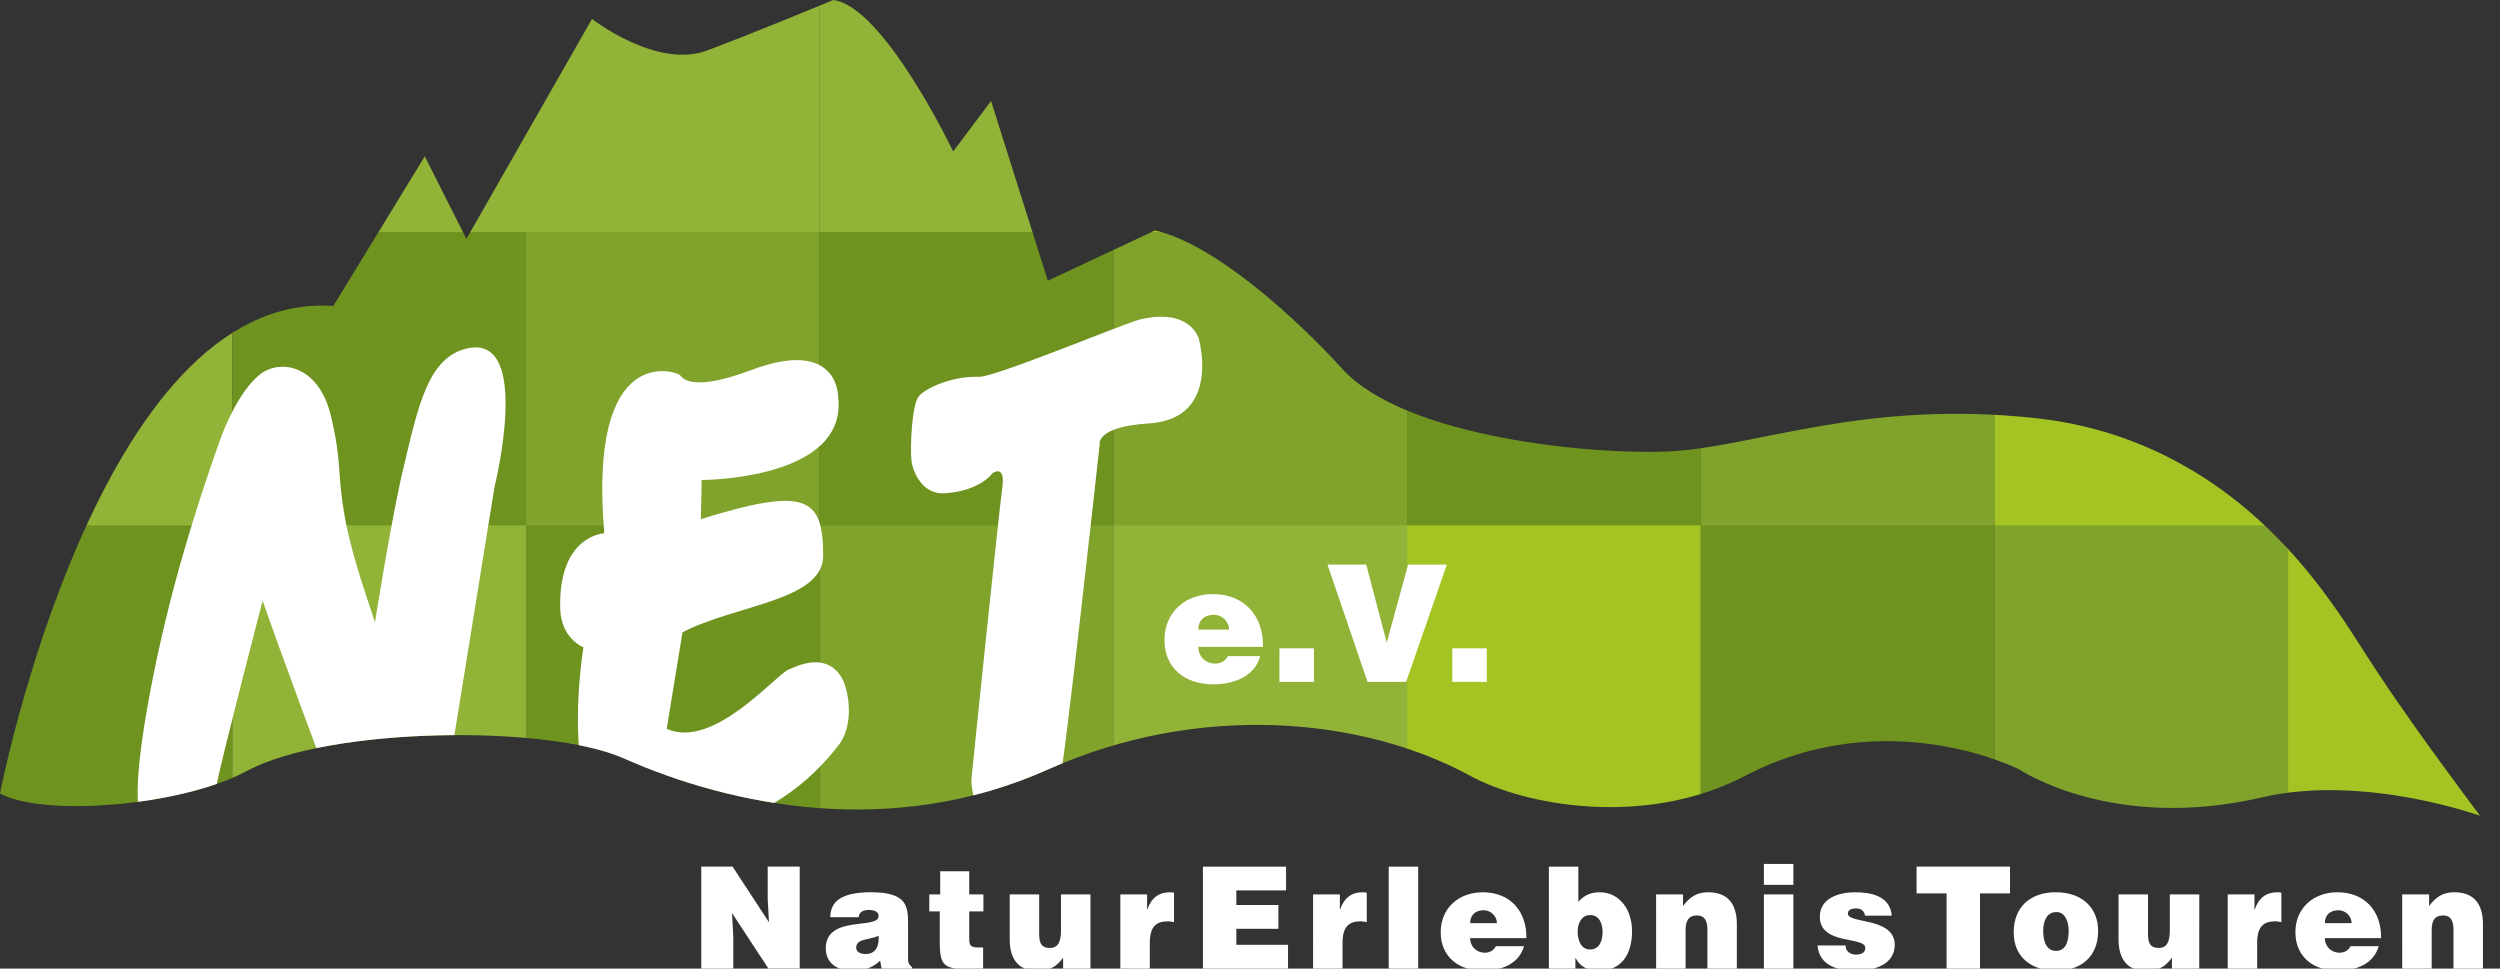
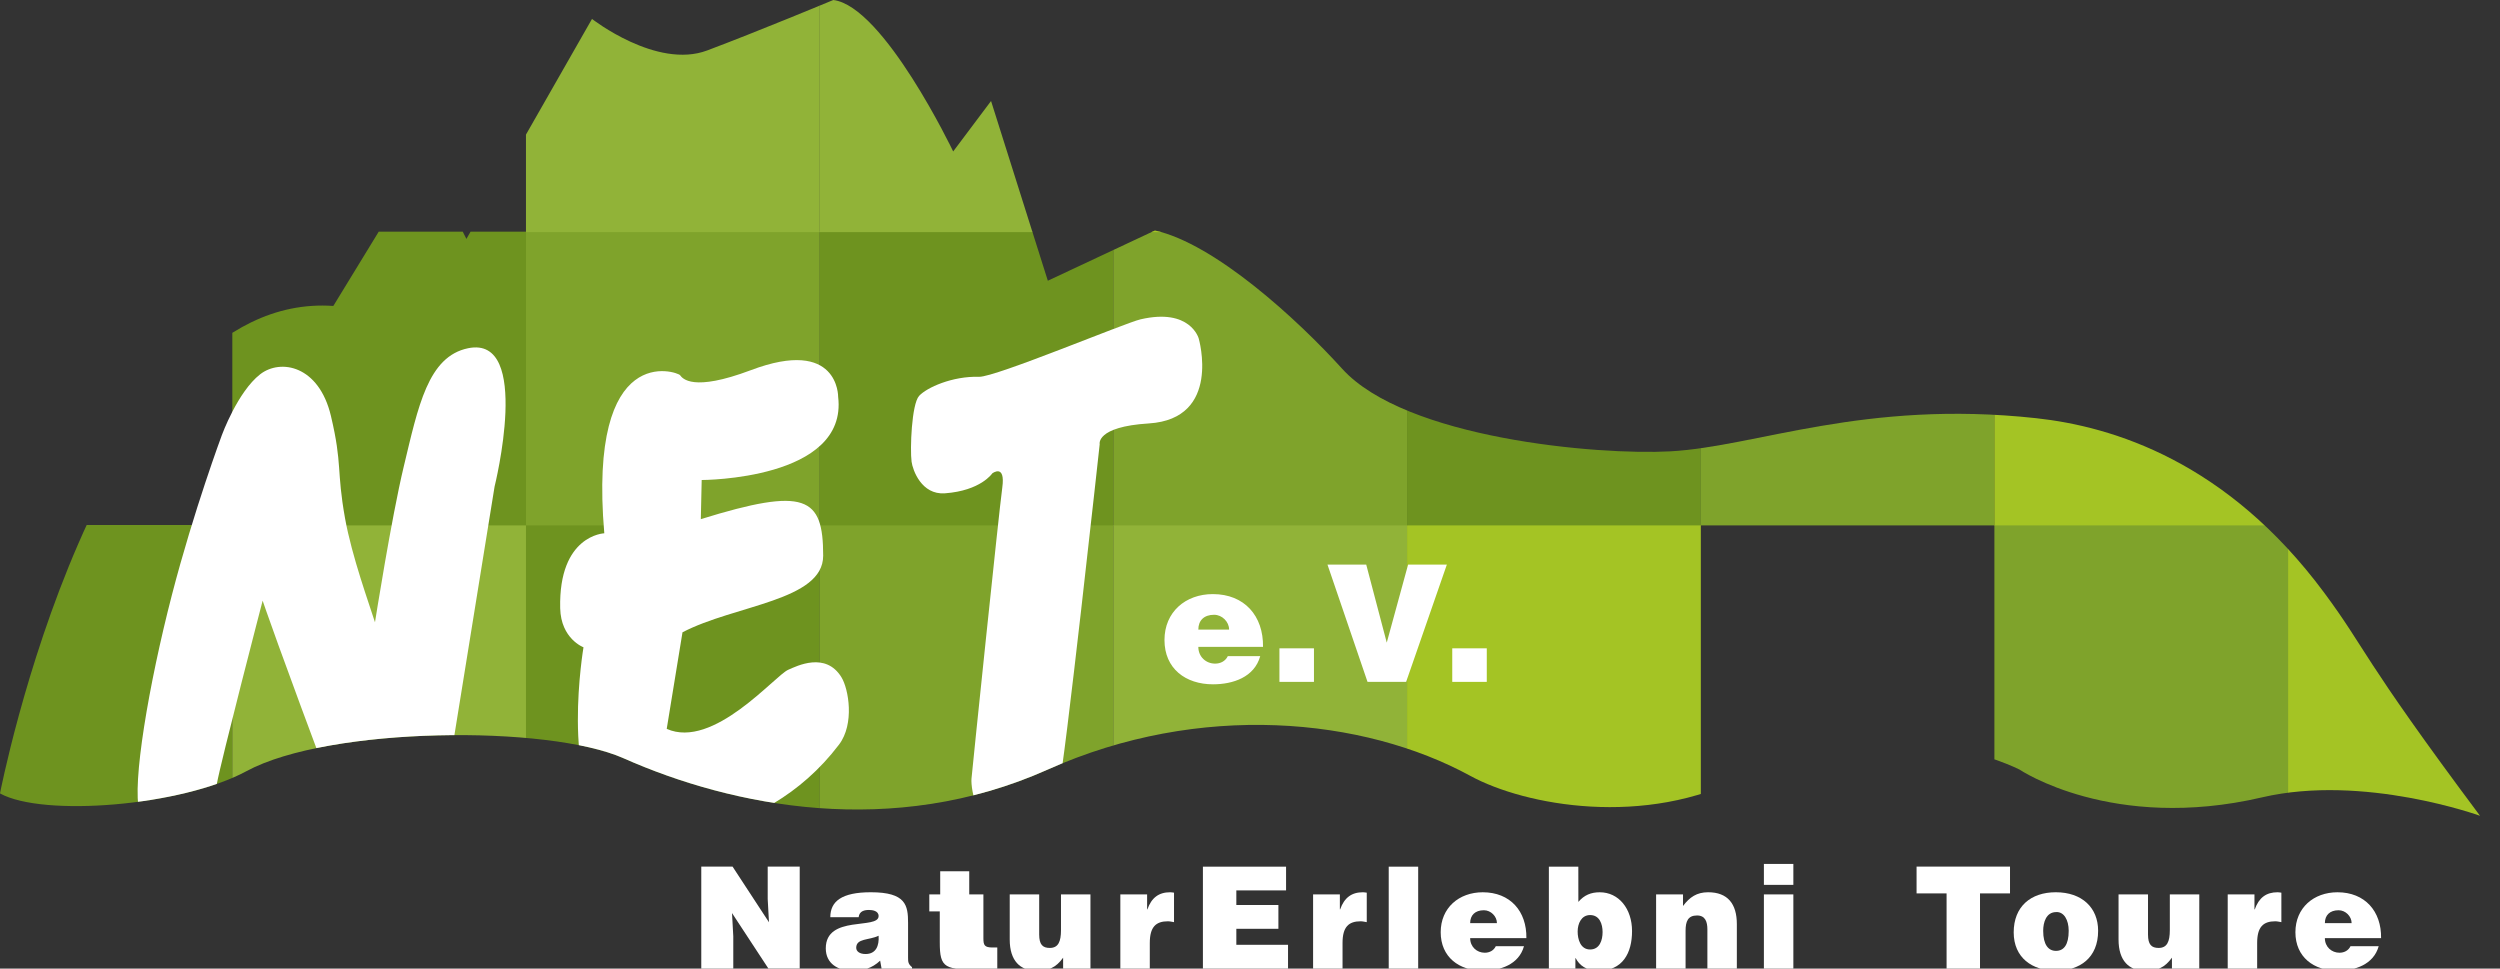
<svg xmlns="http://www.w3.org/2000/svg" xmlns:xlink="http://www.w3.org/1999/xlink" version="1.1" id="Ebene_2" x="0px" y="0px" width="158.867px" height="61.551px" viewBox="0 0 158.867 61.551" enable-background="new 0 0 158.867 61.551" xml:space="preserve">
  <rect x="0" y="0" width="158.867" height="61.551" fill="#333333" stroke="none" />
  <g>
    <g>
      <defs>
        <path id="SVGID_1_" d="M52.953,0c0,0-4.811,2.004-8.019,3.208c-3.208,1.203-7.314-2.005-7.314-2.005l-7.981,13.979l-2.646-5.248     l-5.811,9.508C6.217,18.41,0,50.419,0,50.419c2.734,1.517,11.546,0.808,15.66-1.413c5.278-2.85,19.178-2.945,23.954-0.825     c6.929,3.078,17.113,5.13,26.964,0.724c9.686-4.335,20.061-3.311,26.861,0.401c3.465,1.893,11.125,3.306,17.453,0     c9.047-4.724,17.445-0.401,17.445-0.401s5.887,3.985,15.407,1.765c6.456-1.506,13.853,1.171,13.853,1.171     c-7.648-10.243-7.197-10.529-9.906-14.181c-6.163-8.309-13.383-10.55-18.301-11.085c-10.951-1.192-17.77,1.807-23.252,2.107     c-4.634,0.254-16.841-0.819-20.85-5.25c-2.85-3.149-8.1-7.95-11.895-8.785l-6.807,3.193L62.978,6.418l-2.406,3.206     C60.572,9.624,56.159,0.397,52.953,0z" />
      </defs>
      <clipPath id="SVGID_2_">
        <use xlink:href="#SVGID_1_" overflow="visible" />
      </clipPath>
      <g clip-path="url(#SVGID_2_)">
        <rect x="-3.9" y="33.36" fill="#6E931F" width="18.67" height="18.671" />
        <rect x="14.763" y="33.36" fill="#91B338" width="18.67" height="18.671" />
        <rect x="33.424" y="33.36" fill="#6E931F" width="18.671" height="18.671" />
        <rect x="52.088" y="33.36" fill="#7FA32B" width="18.67" height="18.671" />
        <rect x="70.75" y="33.36" fill="#91B338" width="18.672" height="18.671" />
        <rect x="89.413" y="33.36" fill="#A4C424" width="18.669" height="18.671" />
-         <rect x="108.076" y="33.36" fill="#6E931F" width="18.671" height="18.671" />
        <rect x="126.738" y="33.36" fill="#7FA32B" width="18.67" height="18.671" />
        <rect x="145.398" y="33.36" fill="#A4C424" width="18.672" height="18.671" />
-         <rect x="-3.9" y="14.72" fill="#91B338" width="18.67" height="18.669" />
        <rect x="14.763" y="14.72" fill="#6E931F" width="18.67" height="18.669" />
        <rect x="33.424" y="14.72" fill="#7FA32B" width="18.671" height="18.669" />
        <rect x="52.088" y="14.72" fill="#6E931F" width="18.67" height="18.669" />
        <rect x="70.75" y="14.72" fill="#7FA32B" width="18.672" height="18.669" />
        <rect x="89.413" y="14.72" fill="#6E931F" width="18.669" height="18.669" />
        <rect x="108.076" y="14.72" fill="#7FA32B" width="18.671" height="18.669" />
        <rect x="126.738" y="14.72" fill="#A4C424" width="18.67" height="18.669" />
        <rect x="145.398" y="14.72" fill="#6E931F" width="18.672" height="18.669" />
-         <rect x="14.763" y="-3.921" fill="#91B338" width="18.67" height="18.671" />
        <rect x="33.424" y="-3.921" fill="#91B338" width="18.671" height="18.671" />
        <rect x="52.088" y="-3.921" fill="#91B338" width="18.67" height="18.671" />
        <rect x="70.75" y="-3.921" fill="#A4C424" width="18.672" height="18.671" />
      </g>
    </g>
  </g>
  <g>
    <path fill="#FFFFFF" d="M48.866,58.607l-0.081-1.476v-2.061h2.034v6.479H48.83l-2.313-3.527l0.081,1.476v2.052h-2.034v-6.479h1.989   L48.866,58.607z" />
    <path fill="#FFFFFF" d="M56.021,61.551l-0.09-0.504c-0.531,0.495-1.07,0.639-1.772,0.639c-0.891,0-1.683-0.44-1.683-1.422   c0-2.142,3.357-1.17,3.357-2.052c0-0.342-0.414-0.387-0.612-0.387c-0.261,0-0.612,0.054-0.657,0.459h-1.8   c0-0.999,0.711-1.584,2.574-1.584c2.232,0,2.367,0.828,2.367,1.953v2.204c0,0.271,0.009,0.405,0.252,0.604v0.09H56.021z    M55.832,59.463c-0.612,0.297-1.422,0.153-1.422,0.766c0,0.233,0.225,0.396,0.594,0.396C55.661,60.624,55.877,60.111,55.832,59.463   z" />
-     <path fill="#FFFFFF" d="M62.474,61.551c-2.457,0.135-2.754-0.036-2.754-1.665v-1.971h-0.666v-1.08h0.693v-1.467h1.845v1.467h0.9   v1.08h-0.9v1.71c0,0.432,0.063,0.585,0.585,0.585h0.297V61.551z" />
+     <path fill="#FFFFFF" d="M62.474,61.551c-2.457,0.135-2.754-0.036-2.754-1.665v-1.971h-0.666v-1.08h0.693v-1.467h1.845v1.467h0.9   v1.08v1.71c0,0.432,0.063,0.585,0.585,0.585h0.297V61.551z" />
    <path fill="#FFFFFF" d="M69.295,61.551h-1.737v-0.693c-0.468,0.648-0.927,0.828-1.701,0.828c-1.026,0-1.692-0.63-1.692-1.979   v-2.871h1.872v2.547c0,0.648,0.225,0.855,0.675,0.855c0.54,0,0.711-0.405,0.711-1.134v-2.269h1.872V61.551z" />
    <path fill="#FFFFFF" d="M71.194,56.835h1.701v0.954h0.018c0.261-0.738,0.72-1.089,1.449-1.089c0.081,0,0.162,0.018,0.243,0.026   V58.6c-0.126-0.019-0.261-0.055-0.387-0.055c-0.765,0-1.152,0.36-1.152,1.377v1.629h-1.872V56.835z" />
    <path fill="#FFFFFF" d="M76.441,61.551v-6.479h5.284v1.512h-3.16v0.927h2.673v1.512h-2.673v1.018h3.285v1.512H76.441z" />
    <path fill="#FFFFFF" d="M83.443,56.835h1.701v0.954h0.018c0.261-0.738,0.72-1.089,1.449-1.089c0.08,0,0.162,0.018,0.242,0.026V58.6   c-0.125-0.019-0.261-0.055-0.387-0.055c-0.765,0-1.152,0.36-1.152,1.377v1.629h-1.871V56.835L83.443,56.835z" />
    <path fill="#FFFFFF" d="M88.249,61.551v-6.479h1.872v6.479H88.249z" />
    <path fill="#FFFFFF" d="M93.424,59.616c0,0.558,0.432,0.927,0.928,0.927c0.297,0,0.566-0.135,0.701-0.414h1.791   c-0.324,1.17-1.512,1.557-2.609,1.557c-1.513,0-2.683-0.863-2.683-2.447c0-1.549,1.161-2.538,2.673-2.538   c1.746,0,2.799,1.206,2.772,2.916H93.424z M95.125,58.662c0-0.432-0.387-0.819-0.828-0.819c-0.558,0-0.873,0.315-0.873,0.819   H95.125z" />
    <path fill="#FFFFFF" d="M100.3,57.313c0.369-0.433,0.802-0.612,1.359-0.612c1.206,0,2.052,1.044,2.052,2.466   c0,1.395-0.594,2.52-2.133,2.52c-0.783,0-1.215-0.351-1.449-0.801h-0.018v0.666h-1.685v-6.479h1.872L100.3,57.313L100.3,57.313z    M101.839,59.229c0-0.504-0.188-1.08-0.792-1.08c-0.566,0-0.792,0.559-0.792,1.045c0,0.504,0.181,1.143,0.792,1.143   C101.659,60.336,101.839,59.742,101.839,59.229z" />
    <path fill="#FFFFFF" d="M105.24,56.835h1.71v0.738c0.424-0.567,0.883-0.873,1.594-0.873c1.241,0,1.827,0.729,1.827,2.024v2.826   h-1.872v-2.492c0-0.469-0.126-0.883-0.657-0.883c-0.576,0-0.729,0.369-0.729,0.973v2.402h-1.872L105.24,56.835L105.24,56.835z" />
    <path fill="#FFFFFF" d="M112.09,54.9h1.872v1.332h-1.872V54.9z M112.09,61.551v-4.716h1.872v4.716H112.09z" />
-     <path fill="#FFFFFF" d="M117.283,60.084c0,0.189,0.072,0.333,0.197,0.432c0.116,0.09,0.278,0.145,0.459,0.145   c0.289,0,0.595-0.09,0.595-0.423c0-0.757-2.89-0.153-2.89-1.98c0-1.206,1.252-1.557,2.231-1.557c1.026,0,2.231,0.233,2.34,1.485   h-1.701c-0.018-0.153-0.079-0.262-0.18-0.343c-0.099-0.081-0.233-0.116-0.378-0.116c-0.324,0-0.531,0.099-0.531,0.332   c0,0.657,2.979,0.217,2.979,1.98c0,0.98-0.812,1.646-2.538,1.646c-1.08,0-2.27-0.332-2.367-1.602H117.283z" />
    <path fill="#FFFFFF" d="M121.792,55.071h5.938v1.7h-1.907v4.779h-2.124v-4.779h-1.907V55.071z" />
    <path fill="#FFFFFF" d="M130.639,56.7c1.665,0,2.69,0.98,2.69,2.448c0,1.728-1.17,2.537-2.683,2.537   c-1.512,0-2.682-0.828-2.682-2.438C127.966,57.609,129.045,56.7,130.639,56.7z M129.838,59.148c0,0.891,0.332,1.277,0.811,1.277   c0.504,0,0.81-0.387,0.81-1.277c0-0.693-0.306-1.215-0.792-1.188C130.025,57.96,129.838,58.617,129.838,59.148z" />
    <path fill="#FFFFFF" d="M139.756,61.551h-1.736v-0.693c-0.469,0.648-0.928,0.828-1.701,0.828c-1.026,0-1.692-0.63-1.692-1.979   v-2.871h1.872v2.547c0,0.648,0.226,0.855,0.676,0.855c0.539,0,0.711-0.405,0.711-1.134v-2.269h1.872L139.756,61.551L139.756,61.551   z" />
    <path fill="#FFFFFF" d="M141.564,56.835h1.7v0.954h0.019c0.262-0.738,0.721-1.089,1.449-1.089c0.08,0,0.162,0.018,0.242,0.026V58.6   c-0.125-0.019-0.261-0.055-0.387-0.055c-0.766,0-1.152,0.36-1.152,1.377v1.629h-1.871V56.835z" />
    <path fill="#FFFFFF" d="M147.738,59.616c0,0.558,0.432,0.927,0.927,0.927c0.297,0,0.567-0.135,0.702-0.414h1.791   c-0.324,1.17-1.514,1.557-2.61,1.557c-1.512,0-2.682-0.863-2.682-2.447c0-1.549,1.161-2.538,2.673-2.538   c1.746,0,2.799,1.206,2.771,2.916H147.738z M149.438,58.662c0-0.432-0.387-0.819-0.826-0.819c-0.56,0-0.873,0.315-0.873,0.819   H149.438z" />
-     <path fill="#FFFFFF" d="M152.652,56.835h1.71v0.738c0.424-0.567,0.883-0.873,1.594-0.873c1.241,0,1.827,0.729,1.827,2.024v2.826   h-1.872v-2.492c0-0.469-0.126-0.883-0.657-0.883c-0.576,0-0.729,0.369-0.729,0.973v2.402h-1.872L152.652,56.835L152.652,56.835z" />
  </g>
  <g>
    <path fill="#FFFFFF" d="M76.15,41.105c0,0.643,0.497,1.066,1.066,1.066c0.342,0,0.652-0.154,0.808-0.476h2.06   c-0.373,1.345-1.739,1.791-3.001,1.791c-1.739,0-3.084-0.994-3.084-2.815c0-1.779,1.335-2.918,3.074-2.918   c2.008,0,3.219,1.387,3.188,3.354H76.15V41.105z M78.106,40.009c0-0.497-0.445-0.942-0.952-0.942c-0.643,0-1.004,0.362-1.004,0.942   H78.106z" />
    <path fill="#FFFFFF" d="M81.304,43.331v-2.132h2.194v2.132H81.304z" />
    <path fill="#FFFFFF" d="M84.357,35.879h2.463l1.304,4.958l1.356-4.958h2.463l-2.588,7.452h-2.453L84.357,35.879z" />
    <path fill="#FFFFFF" d="M92.286,43.331v-2.132h2.194v2.132H92.286z" />
  </g>
  <g>
    <g>
      <defs>
        <path id="SVGID_3_" d="M52.953,0c0,0-4.811,2.004-8.019,3.208c-3.208,1.203-7.314-2.005-7.314-2.005l-7.981,13.979l-2.646-5.248     l-5.811,9.508C6.217,18.41,0,50.419,0,50.419c2.734,1.517,11.546,0.808,15.66-1.413c5.278-2.85,19.178-2.945,23.954-0.825     c6.929,3.078,17.113,5.13,26.964,0.724c9.686-4.335,20.061-3.311,26.861,0.401c3.465,1.893,11.125,3.306,17.453,0     c9.047-4.724,17.445-0.401,17.445-0.401s5.887,3.985,15.407,1.765c6.456-1.506,13.853,1.171,13.853,1.171     c-7.648-10.243-7.197-10.529-9.906-14.181c-6.163-8.309-13.383-10.55-18.301-11.085c-10.951-1.192-17.77,1.807-23.252,2.107     c-4.634,0.254-16.841-0.819-20.85-5.25c-2.85-3.149-8.1-7.95-11.895-8.785l-6.807,3.193L62.978,6.418l-2.406,3.206     C60.572,9.624,56.159,0.397,52.953,0z" />
      </defs>
      <clipPath id="SVGID_4_">
        <use xlink:href="#SVGID_3_" overflow="visible" />
      </clipPath>
      <g clip-path="url(#SVGID_4_)">
        <path fill="#FFFFFF" d="M25.656,29.653c0.922-3.833,1.538-7.003,4.096-7.525c4.072-0.83,1.676,8.796,1.676,8.796l-3.333,20.625     c0,0-0.458,3.12-3.149,3.34c-1.015,0.084-2.433-0.943-3.654-4.186C17.8,41.448,16.69,38.17,16.69,38.17     s-2.645,10.171-2.908,11.632c-0.369,2.063-1.357,3.454-2.856,3.408c-0.683-0.021-1.679-0.348-2.062-1.661     c-0.49-1.691,0.585-8.044,2.062-13.751c1.39-5.367,3.174-10.153,3.174-10.153s1.005-2.751,2.432-3.86     c1.293-1.005,3.735-0.566,4.497,2.646c0.74,3.12,0.345,3.421,0.897,6.505c0.436,2.428,1.548,5.481,1.903,6.608     C23.829,39.543,24.876,32.895,25.656,29.653z" />
        <path fill="#FFFFFF" d="M53.262,25.216c0,0,0.053-3.809-5.552-1.691c-3.699,1.392-4.339,0.527-4.496,0.316     c-0.16-0.211-5.87-2.274-4.813,10.048c0,0-2.908,0.105-2.803,4.76c0.045,1.948,1.481,2.484,1.481,2.484     s-1.481,8.729,1.586,11.264c1.648,1.368,9.739,1.388,14.649-5.076c1.005-1.322,0.612-3.543,0.158-4.282     c-1.004-1.64-2.832-0.719-3.384-0.476c-0.846,0.367-4.76,5.075-7.72,3.754l1.002-6.136c3.333-1.743,8.94-1.999,8.94-4.866     c0-3.754-1.11-4.389-7.775-2.325l0.055-2.487C44.591,30.503,53.896,30.503,53.262,25.216z" />
        <path fill="#FFFFFF" d="M69.882,28.23c0,0-0.264-1.111,3.12-1.322c4.649-0.293,3.173-5.396,3.173-5.396s-0.527-1.958-3.702-1.218     c-0.999,0.234-9.233,3.683-10.259,3.651c-1.694-0.053-3.331,0.688-3.81,1.215c-0.476,0.531-0.581,3.387-0.476,4.18     c0.072,0.54,0.634,2.115,2.116,2.009c2.283-0.165,3.015-1.269,3.015-1.269s0.844-0.636,0.634,0.898     c-0.211,1.534-1.904,17.876-1.958,18.511c-0.052,0.635,0.372,3.595,2.697,3.437c2.329-0.159,2.538-2.011,2.856-2.962     C67.61,49.015,69.882,28.23,69.882,28.23z" />
      </g>
    </g>
  </g>
</svg>